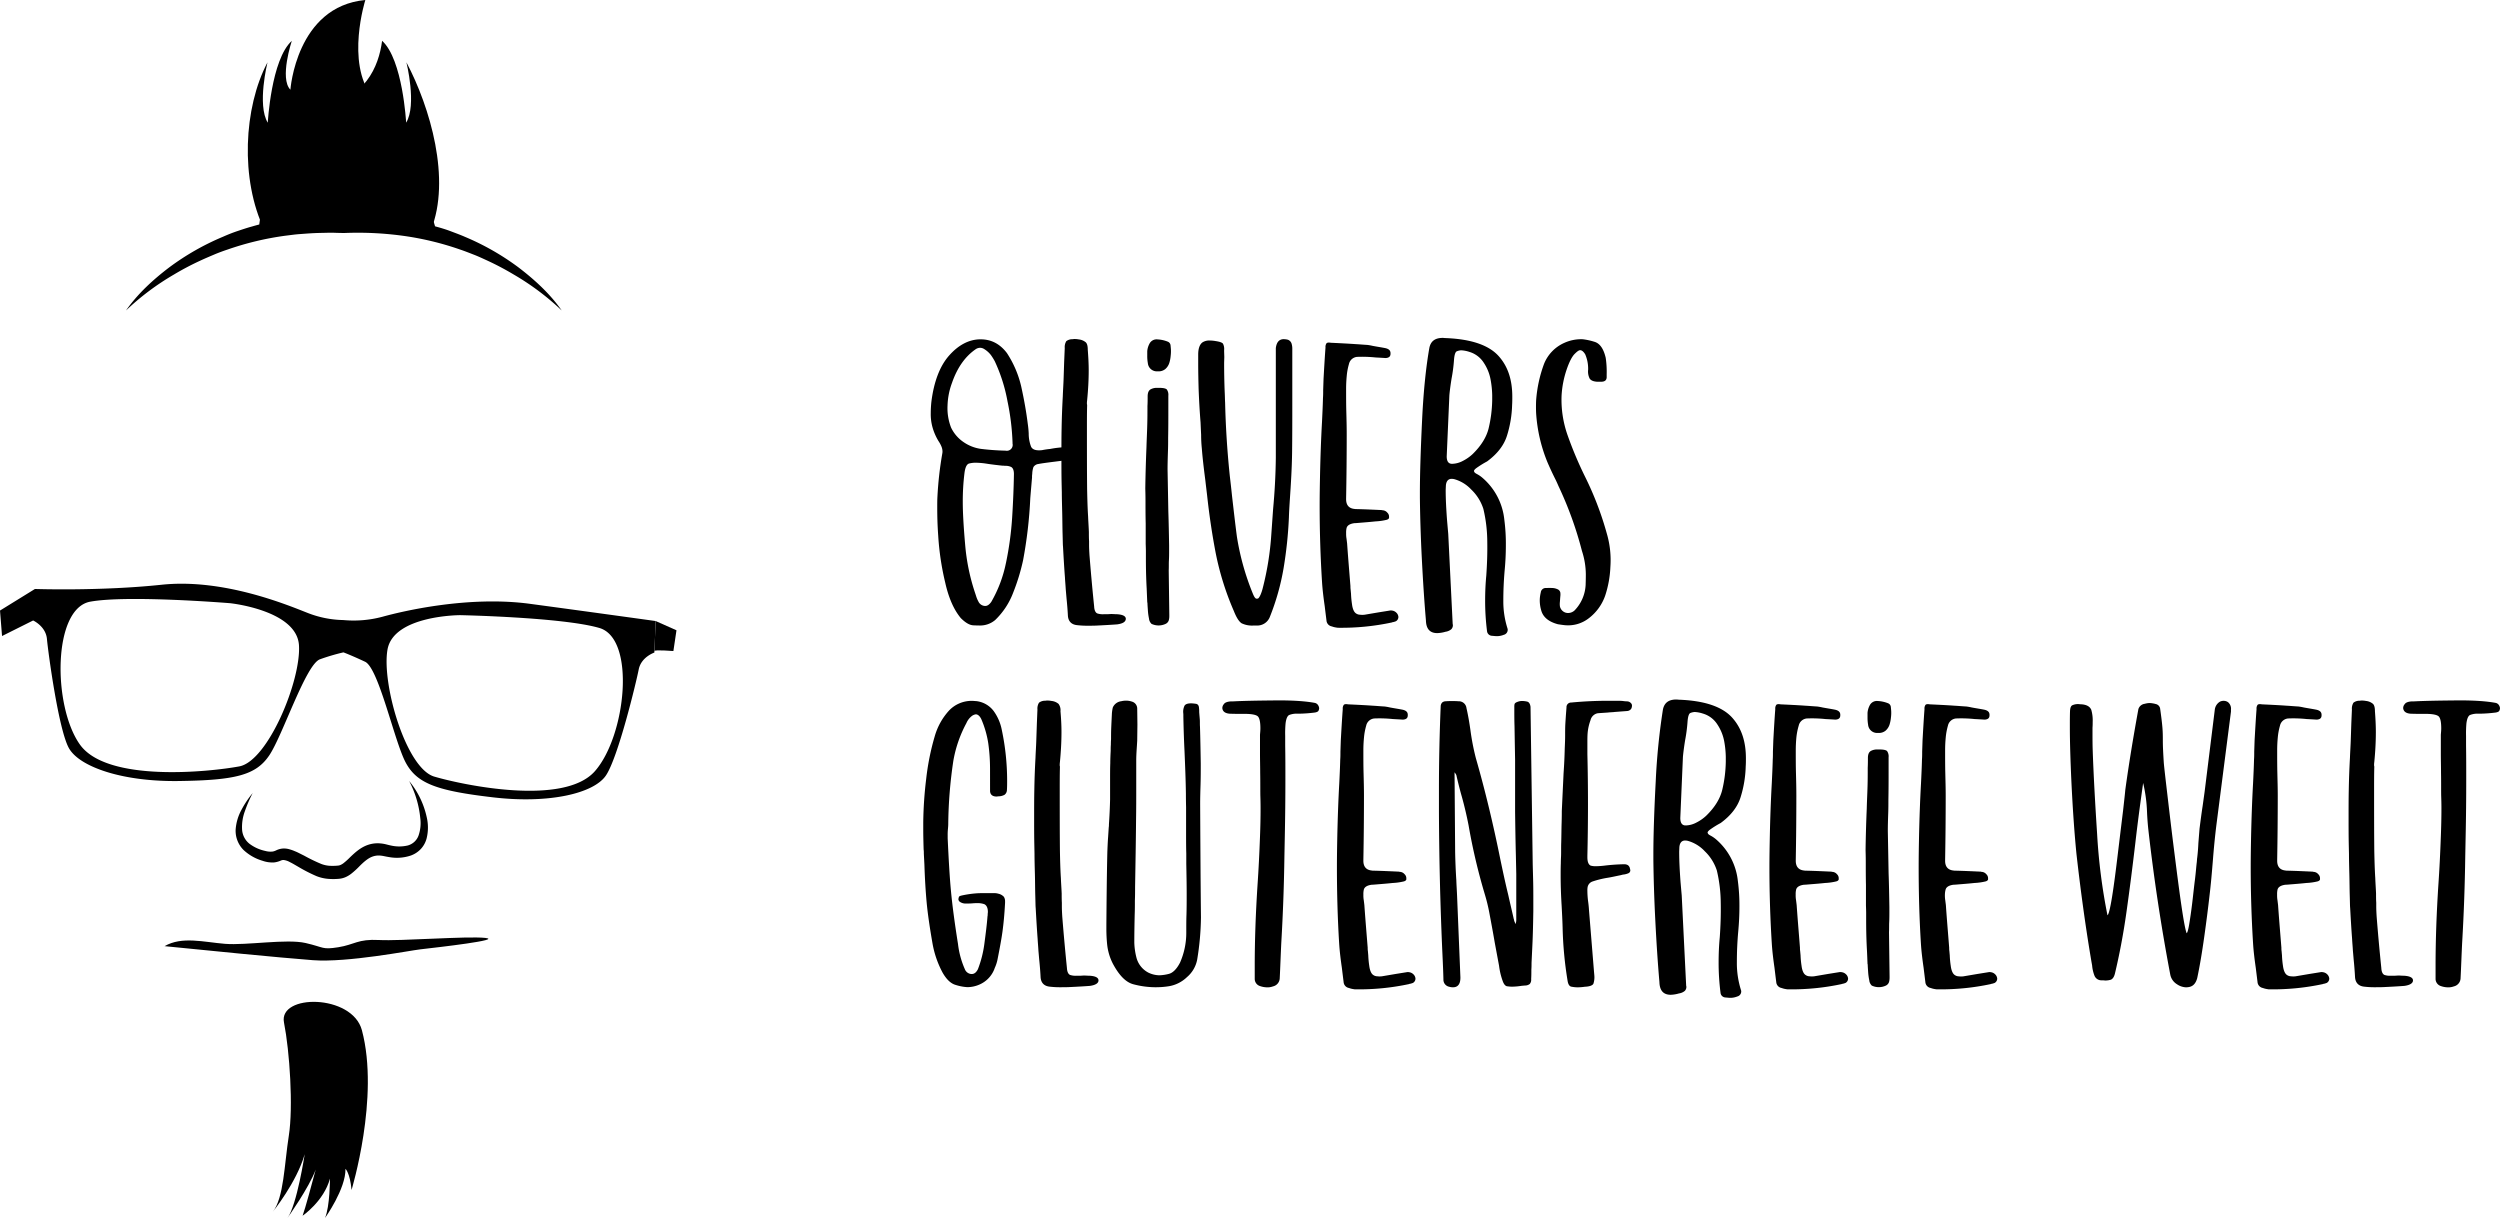
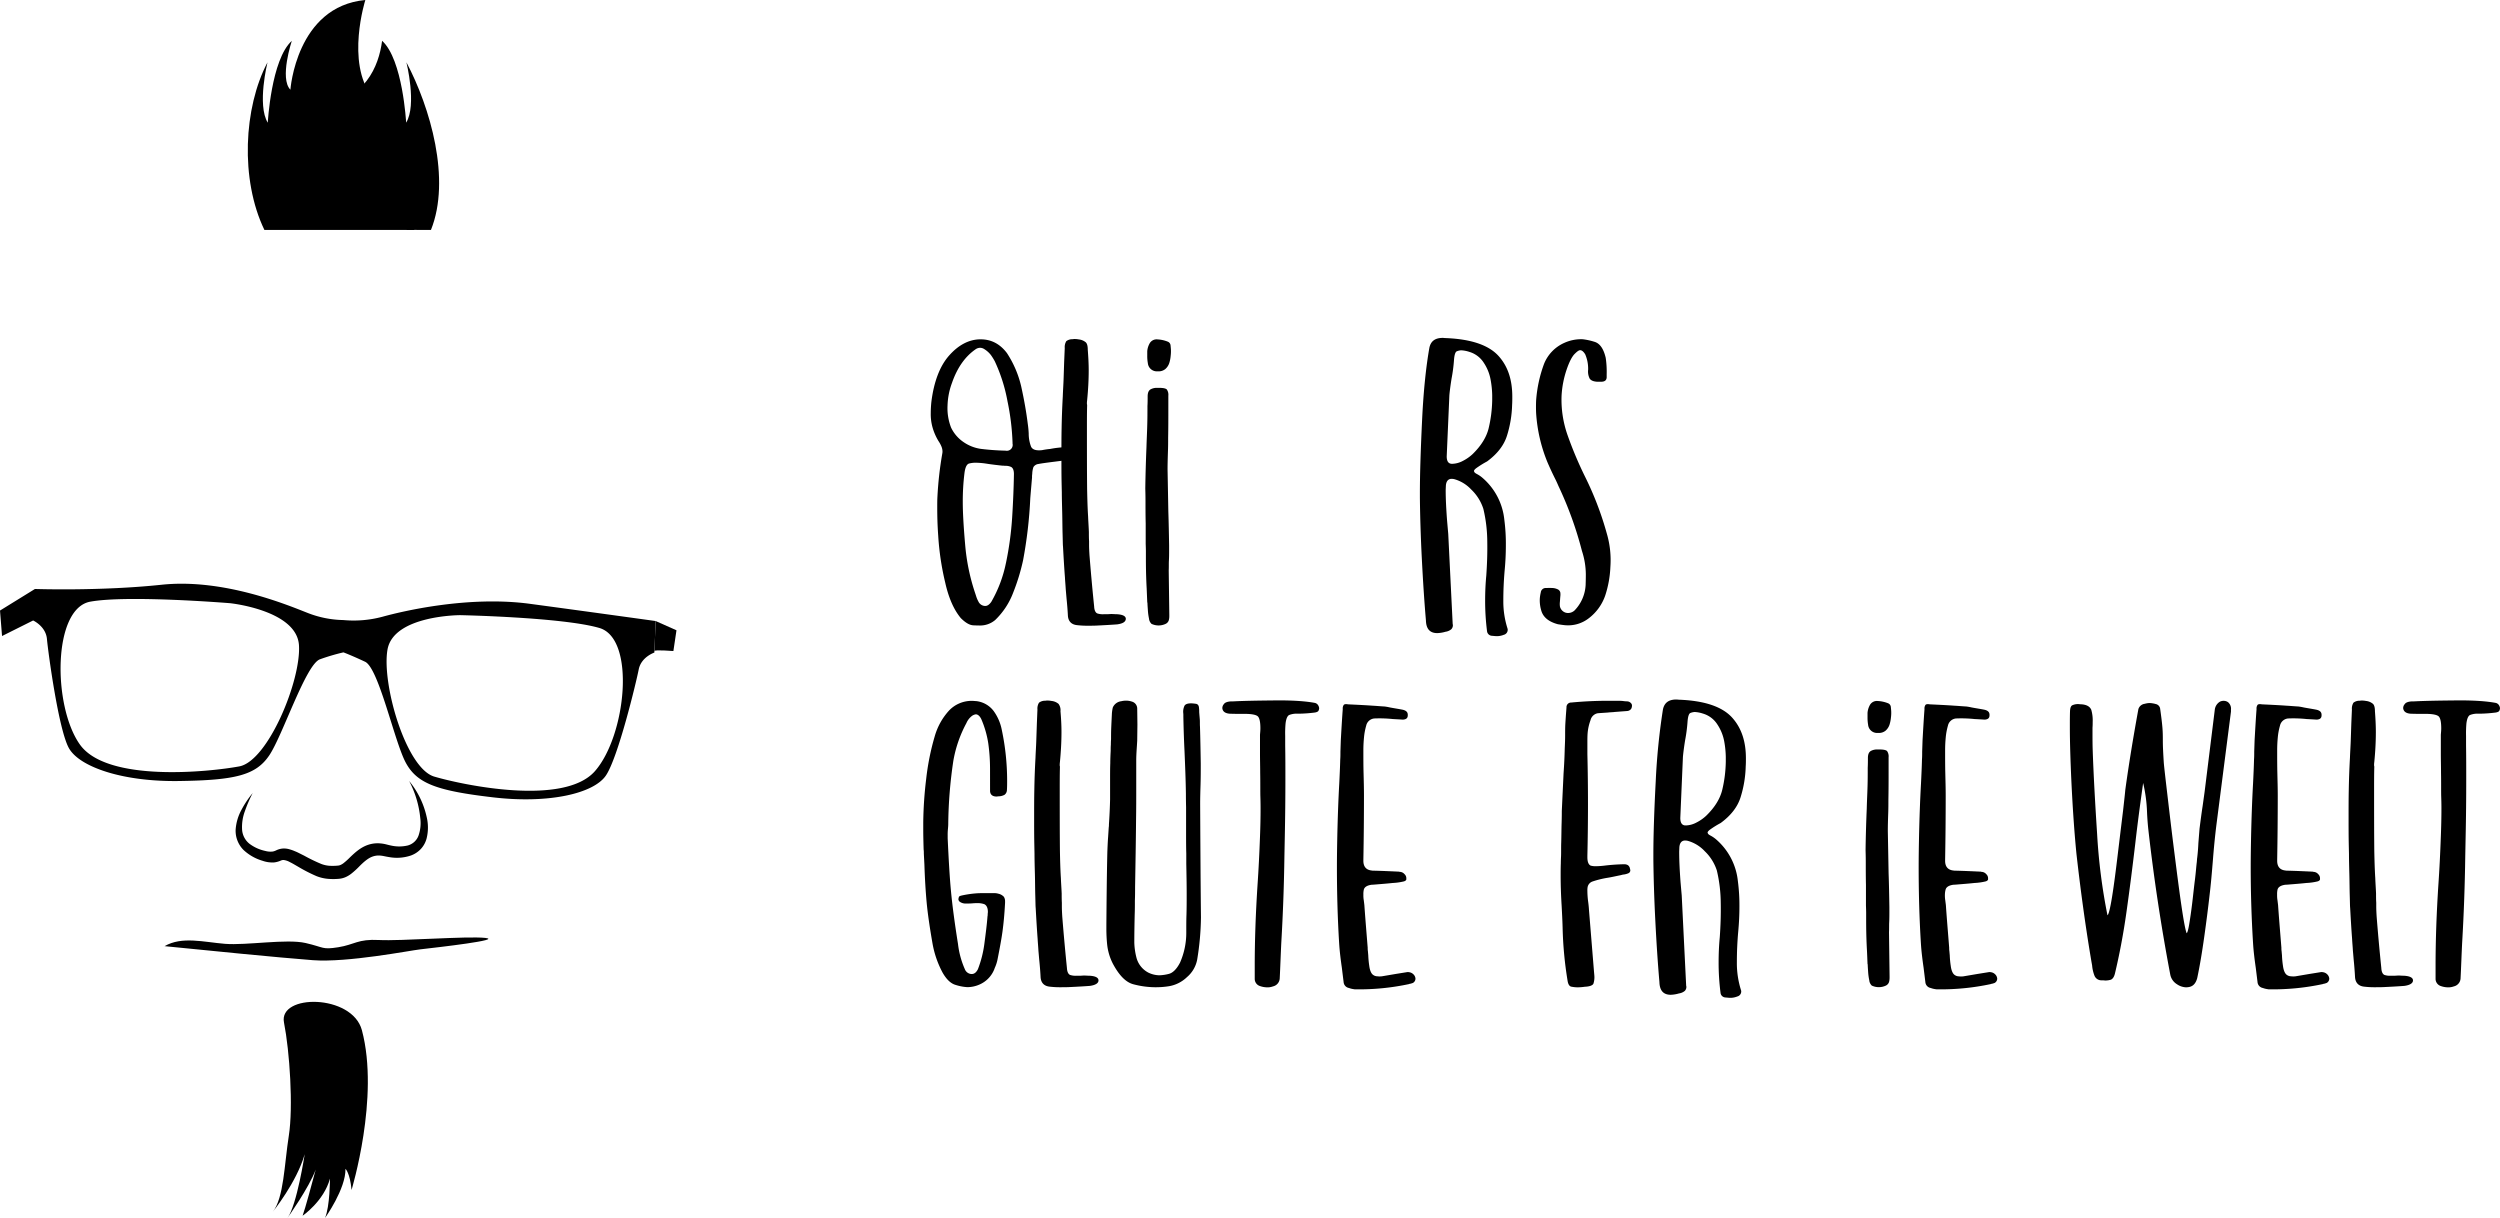
<svg xmlns="http://www.w3.org/2000/svg" id="Layer_1" data-name="Layer 1" viewBox="0 0 1126.02 548.62">
  <path d="M424.5,203.18a6.09,6.09,0,0,0-.44-2,13,13,0,0,0-1.32-2.46,25.16,25.16,0,0,1-2.73-6.25,22.21,22.21,0,0,1-.79-6.41c0-1.59.09-3.17.27-5,1.14-9.23,3.87-16.26,8-20.92s8.7-7.12,13.63-7.3h.61c4.66,0,8.62,2,11.78,6.16A46.47,46.47,0,0,1,460,174.25c1.32,6,2.28,11.52,2.9,16.53a44.72,44.72,0,0,1,.44,4.49,16.62,16.62,0,0,0,1.05,5.89c.53,1.14,1.76,1.67,3.52,1.67a8.91,8.91,0,0,0,1.5-.09,34.15,34.15,0,0,1,3.6-.53,44.29,44.29,0,0,1,6.68-.79h.71a2.18,2.18,0,0,1,1.76,1.5,5.22,5.22,0,0,1,.35,1.58,5.75,5.75,0,0,1-.27,1.49,1.81,1.81,0,0,1-1.49,1.23l-7,.88c-2.72.36-4.74.62-6,.88a3.05,3.05,0,0,0-2.29,1.41,10.51,10.51,0,0,0-.53,3.08,8.3,8.3,0,0,0-.09,1.58c-.26,3-.52,6.07-.79,9.32a201.05,201.05,0,0,1-3.25,28,92.16,92.16,0,0,1-4.4,14.42,33.56,33.56,0,0,1-8.17,12.48,10.5,10.5,0,0,1-7.12,2.46c-.18,0-1.06,0-2.73-.08s-3.52-1.15-5.63-3.26c-3.07-3.69-5.45-9-7-15.91a122.17,122.17,0,0,1-3.17-21.19c-.35-4.84-.44-9.06-.44-12.66,0-1.76,0-3.43.09-4.93a159.73,159.73,0,0,1,2.2-19.51A4.26,4.26,0,0,0,424.5,203.18Zm4.39-31a31.75,31.75,0,0,0-2.11,10.47,24.05,24.05,0,0,0,1.59,9.93,16.42,16.42,0,0,0,5.71,6.6,18.21,18.21,0,0,0,7.74,3c3.6.44,7.12.7,10.73.79h.35a2.64,2.64,0,0,0,3.16-3.17v-.44a108.79,108.79,0,0,0-2.28-18.64,73.56,73.56,0,0,0-5.72-18,25.79,25.79,0,0,0-1.76-2.82,11.27,11.27,0,0,0-3.07-2.72,3.45,3.45,0,0,0-1.76-.53,3.73,3.73,0,0,0-1.85.53C434.79,160.45,431.27,165.46,428.89,172.14Zm24.18,81.51a145.15,145.15,0,0,0,2.82-20.75c.44-7.12.7-13.54.79-19.43,0-1.67-.44-2.73-1.23-3.17a5.68,5.68,0,0,0-2.46-.53h-.44a6,6,0,0,0-1.15-.08c-2.55-.27-4.66-.53-6.42-.79a37,37,0,0,0-5.53-.53,12.11,12.11,0,0,0-2.91.35c-1.05.26-1.75,1.58-2.11,4.13a104.15,104.15,0,0,0-.79,13.28q0,6.85,1.06,19a92.51,92.51,0,0,0,4.66,22.42c.09.26.17.53.26.79a12.7,12.7,0,0,0,1.06,2.55,3.45,3.45,0,0,0,2.9,2h.17c1,0,1.85-.61,2.73-1.84A57.92,57.92,0,0,0,453.07,253.65Z" />
  <path d="M490.36,166.87c0,4.48-.27,9-.71,13.45a9.91,9.91,0,0,0-.09,1.67,1.68,1.68,0,0,1,.09.62c-.09,3.43-.09,6.77-.09,10.11,0,9.23,0,18.55.09,27.78.09,4.05.18,8.09.44,12.13.09,2.38.27,4.66.35,7,0,1.41,0,2.81.09,4.13v1.59c0,1.58.09,3.07.18,4.66q.92,11.6,2.11,23.21c.08,1.67.61,2.72,1.4,3.07a7.94,7.94,0,0,0,2.91.36h1.49c.62,0,1.32-.09,2-.09s1.58.09,2.46.09q4,.25,4,2.11c-.09,1.31-1.32,2.11-3.87,2.46q-3.3.25-9,.53c-1.4.08-2.81.08-4,.08a40,40,0,0,1-5.1-.26c-2.55-.26-4-1.76-4.13-4.4s-.36-5.27-.62-7.82l-.35-4.05c-.09-1.75-.27-3.51-.35-5.18-.36-4.66-.62-9.32-.88-14-.09-.79-.09-2.55-.18-5.45s-.09-6.07-.17-9.59-.18-6.59-.18-9.23l-.09-4c-.09-4.22-.09-8.35-.09-12.57s0-8.35.09-12.57q.13-7.12.53-14.25c.09-2.55.26-5,.35-7.47.09-2.64.18-5.27.26-7.91l.27-6.33a5.08,5.08,0,0,1,.7-3.08,4.37,4.37,0,0,1,2.82-.88,4.88,4.88,0,0,1,1.14-.09,10.53,10.53,0,0,1,1.67.18,5.83,5.83,0,0,1,3.16,1.32c.62.61.88,1.76.88,3.34C490.18,160.63,490.36,163.7,490.36,166.87Z" />
  <path d="M516.47,265c-.26-4.57-.35-9.23-.35-13.8v-2.82c0-.09,0-1.23-.09-3.43v-9.23c-.09-3.6-.09-7-.09-10.11s-.09-5-.09-5.8q.14-9.24.53-18.47c.09-3.25.27-6.59.35-9.93.09-2.81.09-5.63.09-8.53.09-1.49.09-2.9.09-4.31,0-1.67.44-2.72,1.41-3.25a5.92,5.92,0,0,1,3.07-.62h.88c1.67,0,2.82.27,3.26.71a4.16,4.16,0,0,1,.7,2.81v5.45c0,4.57,0,9.15-.09,13.63,0,2,0,4-.09,6.07-.08,2.72-.17,5.36-.17,8.09l.35,19c.17,5,.26,10.11.35,15.21v2.2c0,1.49,0,3.07-.09,4.57s0,3-.09,4.48l.27,20v.7a6.57,6.57,0,0,1-.27,1.85A2.66,2.66,0,0,1,525,281a7.41,7.41,0,0,1-6.33,0,3.73,3.73,0,0,1-1.15-2.37,26.35,26.35,0,0,1-.52-4c-.09-1.32-.18-2.37-.18-3.16a.33.33,0,0,1-.09-.27C516.65,269.21,516.56,267.1,516.47,265Zm10.81-104.72a14.91,14.91,0,0,1-.61,3.17,6.06,6.06,0,0,1-1.85,2.81,4.75,4.75,0,0,1-3.08,1h-.61a4.06,4.06,0,0,1-4.13-3.69,18,18,0,0,1-.27-3.34v-2a8.41,8.41,0,0,1,1-3.42,3.59,3.59,0,0,1,3.6-1.94,14.24,14.24,0,0,1,4.75,1.06,2,2,0,0,1,1.15,1.67c.08.88.17,1.67.17,2.28v.71A17.27,17.27,0,0,1,527.28,160.27Z" />
-   <path d="M541,195.88c-.09-1.84-.18-3.78-.26-5.62-.44-5.54-.71-10.64-.88-15.3-.09-3.52-.18-7.3-.18-11.26v-4c0-2.81.71-4.66,2-5.54a5.64,5.64,0,0,1,3.17-.79,15.62,15.62,0,0,1,2.73.26c1.75.27,2.81.62,3.25,1.15a5.17,5.17,0,0,1,.53,2.9v.61l.08,2.55-.08,2.55c0,4.49.08,8.88.26,13.28.09,1.58.09,3.16.18,4.66q.39,16.49,2.11,33c.35,3,.7,6,1,9,.71,6.15,1.41,12.31,2.2,18.37a114.62,114.62,0,0,0,7.21,25.76c.62,1.5,1.14,2.2,1.67,2.2a2.32,2.32,0,0,0,.62-.09c.26-.08.7-.7,1.14-1.67a20,20,0,0,0,1-3,131.47,131.47,0,0,0,3.86-24.17q.41-5.8.8-11.35c.7-7.47,1.14-15.21,1.23-23.21V156.76c.35-2.64,1.49-4,3.6-4a8,8,0,0,1,1.85.26A2.75,2.75,0,0,1,581.8,155a7.53,7.53,0,0,1,.26,1.93v25.24c0,7.12,0,14.33-.09,21.45s-.52,14.16-1,21.19c-.18,2.81-.36,5.63-.44,8.35a188.61,188.61,0,0,1-2.38,22.69A108,108,0,0,1,572,277.74a6.08,6.08,0,0,1-6.07,4h-1.23a10.87,10.87,0,0,1-5.45-1c-1.23-.79-2.37-2.64-3.52-5.54a127.23,127.23,0,0,1-8.17-26.11c-1.59-8.27-2.9-17-3.87-26-.26-2.2-.53-4.4-.79-6.68l-.27-2.11c-.52-4.13-1-8.18-1.32-12.31Q541,198.92,541,195.88Z" />
-   <path d="M627,275a3.29,3.29,0,0,1,1.85.88,2.94,2.94,0,0,1,1,2,2.21,2.21,0,0,1-1.14,1.94,8.11,8.11,0,0,1-1.49.44.33.33,0,0,0-.27.09A108,108,0,0,1,603,282.75a4.26,4.26,0,0,1-1.06-.09,10.2,10.2,0,0,1-1.58-.35c-.17-.09-.35-.09-.53-.18a2.9,2.9,0,0,1-2.37-2.63c-.26-2.11-.53-4.22-.79-6.42-.53-3.69-1-7.39-1.23-11.17-.71-11.34-1.06-22.77-1.06-34.11,0-4.66.09-9.41.18-14.07.17-7.91.44-15.74.88-23.65.17-3.6.35-7.21.44-10.81.09-1.15.09-2.38.09-3.61l.17-5.1c.27-4.66.53-9.41.88-14.07a2.78,2.78,0,0,1,.44-1.84c.26-.35,1-.44,1.93-.27,3.79.18,7.48.36,11.26.62,1.67.09,3.43.26,5.19.35a23.51,23.51,0,0,1,2.46.44c1.84.35,3.69.62,5.62,1,1.59.35,2.38,1.05,2.38,2.28v.27c0,1.23-.71,1.84-2.2,1.93-1.32-.09-2.81-.17-4.48-.26a58.15,58.15,0,0,0-8.36-.27,4.12,4.12,0,0,0-3.69,3.26,27.78,27.78,0,0,0-1,5.45c-.18,1.93-.27,3.78-.27,5.63,0,3.51,0,6.94.09,10.28s.18,6.77.18,10.11q0,14.51-.27,29v.35c0,2.64,1.23,4.13,3.69,4.4a4.78,4.78,0,0,0,1.06.08c3.78.09,7.56.27,11.34.44l.27.09a2.92,2.92,0,0,1,2.19,1.06,2.45,2.45,0,0,1,.79,1.75v.62c-.08.35-.43.7-1.14.88a26.31,26.31,0,0,1-5,.7c-2.46.27-4.75.44-6.95.62-1.05.09-1.84.17-2.46.17-2.11.27-3.34,1.06-3.6,2.29a8.73,8.73,0,0,0-.18,2.2,12.6,12.6,0,0,0,.18,2.55l.26,2.11c.44,6.42,1,12.83,1.5,19.25a10,10,0,0,0,.08,1.5l.18,1.93a41.12,41.12,0,0,0,.44,4.66c.26,2.11.88,3.52,1.76,4.13a3.25,3.25,0,0,0,1.84.62,8.32,8.32,0,0,0,2.12,0l6.24-1.06,4.92-.79A2.83,2.83,0,0,1,627,275Z" />
  <path d="M649.85,152.19c.36,0,.8.08,1.15.08,11.78.44,20,3.26,24.44,8.62,3.87,4.57,5.71,10.46,5.71,17.76,0,1.23,0,2.46-.08,3.69a50.47,50.47,0,0,1-2.29,13.81c-1.32,4.3-4.31,8.26-9,11.69a43.22,43.22,0,0,0-4.83,3c-.71.53-1.06,1-1.06,1.32a1.49,1.49,0,0,0,.18.44q.12.39,1.32,1a13.64,13.64,0,0,1,2.19,1.5A28.64,28.64,0,0,1,677.55,234a83.62,83.62,0,0,1,.7,11.61c0,3.69-.17,7.38-.53,11.17-.43,4.83-.61,9.4-.61,13.89A40.13,40.13,0,0,0,679,283.1a1.66,1.66,0,0,1,.08.62,2.3,2.3,0,0,1-1.75,2.2,8.43,8.43,0,0,1-3.26.61c-.44,0-1.23-.09-2.28-.18a2.33,2.33,0,0,1-2-1.93,108.91,108.91,0,0,1-.87-14.07c0-3.69.17-7.47.52-11.16.35-5.1.53-10.11.44-15.13a64.89,64.89,0,0,0-1.76-14.85,20.72,20.72,0,0,0-5.45-8.71,16.64,16.64,0,0,0-7.56-4.66,5.78,5.78,0,0,0-1.23-.17c-1.58,0-2.46,1-2.64,3l-.09,1.94c0,4.48.27,9.06.62,13.8.18,2,.35,4.05.53,6l2,40.62.09.44a2.61,2.61,0,0,1-.71,1.94,5.18,5.18,0,0,1-2.63,1.14,14.78,14.78,0,0,1-3.7.61c-3.34,0-5-1.93-5.1-5.71q-1.05-12.14-1.84-27.7c-.53-10.28-.79-19.52-.88-27.6v-2.2c0-8.27.35-19.26,1-32.89s1.85-24.35,3.26-32.35C644.4,153.68,646.34,152.19,649.85,152.19Zm1.76,53.36c0,2.11.71,3.26,2.2,3.35h.44a10.78,10.78,0,0,0,4.66-1.32,18.88,18.88,0,0,0,4.4-3.08c3.86-3.78,6.24-7.65,7.21-11.69a58.52,58.52,0,0,0,1.58-12.58V178a43.16,43.16,0,0,0-.71-6.94,20.17,20.17,0,0,0-3.07-7.65,11.59,11.59,0,0,0-6.51-4.92,14,14,0,0,0-3.69-.71,6.16,6.16,0,0,0-1.94.44c-.7.27-1.14,1.67-1.31,4.22a69.4,69.4,0,0,1-1.06,8c-.44,2.73-.79,5.28-1,7.56Z" />
  <path d="M700.41,215.58c-1.23-2.46-2.37-4.93-3.43-7.39a69.74,69.74,0,0,1-5.1-22.15c-.08-1.85-.08-3.7,0-5.63a59.73,59.73,0,0,1,3.61-16.62,17.43,17.43,0,0,1,9-9.32,18.33,18.33,0,0,1,8.36-1.67,27.91,27.91,0,0,1,5.27,1.14c2.46.71,4.13,3.08,5.1,7.21a41.73,41.73,0,0,1,.44,7.39V170c-.09,1.32-.88,1.94-2.55,1.94h-1.67c-1.67-.09-2.81-.53-3.43-1.41a7.07,7.07,0,0,1-.7-4,16.39,16.39,0,0,0-1.32-6.94c-.7-1.14-1.41-1.76-2.11-1.85s-1.49.53-2.64,1.67-2.37,3.43-3.6,7a44.33,44.33,0,0,0-2.29,11.69,47.92,47.92,0,0,0,2.73,18,170,170,0,0,0,7.73,18.38,144,144,0,0,1,9.94,25.94,42.63,42.63,0,0,1,1.58,14.94A47.38,47.38,0,0,1,723,268.24a21.8,21.8,0,0,1-7.48,10.29,15.13,15.13,0,0,1-10.46,3.08c-1.05-.09-2.2-.27-3.34-.44-4-1.06-6.42-3-7.38-5.72a16,16,0,0,1-.8-5.8,17.35,17.35,0,0,1,.44-2.81,2.22,2.22,0,0,1,2.2-2c1.06,0,1.94-.08,2.73,0a6.06,6.06,0,0,1,2.55.53,2.08,2.08,0,0,1,1.32,1.5,6.4,6.4,0,0,1,0,1.75l-.09,1.06c0,.44-.09.88-.09,1.32a8.28,8.28,0,0,0,0,2.11,3.78,3.78,0,0,0,2.81,2.9l.62.09a4.36,4.36,0,0,0,3.16-1.15,17.78,17.78,0,0,0,5-11.69c0-.44.08-1.93.08-4.66a34.82,34.82,0,0,0-1.75-10.46,163.58,163.58,0,0,0-10.47-29C701.55,218,701,216.72,700.41,215.58Z" />
  <path d="M445.92,346.37a82.81,82.81,0,0,0-.79-11.52,44.36,44.36,0,0,0-3.17-11c-.7-1.41-1.58-2.11-2.46-2.11a4,4,0,0,0-1.58.61,8,8,0,0,0-2.64,3.34,55.59,55.59,0,0,0-5.89,17,204.91,204.91,0,0,0-2.29,28.4c0,.88-.09,1.76-.17,2.64a25,25,0,0,0-.09,2.55v1.32c.44,9.41.88,17.41,1.49,23.82s1.67,14.42,3.17,23.83a39.08,39.08,0,0,0,3.07,11.26,3.4,3.4,0,0,0,2.82,2.19h.35c1.05,0,2-.7,2.73-2.19a49.29,49.29,0,0,0,2.9-11.43c.61-4.66,1.14-8.71,1.4-12.31a3,3,0,0,0,.09-.88c0-.44.09-.79.09-1.15,0-1.84-.62-3.07-1.67-3.51a8.87,8.87,0,0,0-3.25-.44,17.93,17.93,0,0,0-2.11.09c-1,.08-1.94.08-2.91.08a4.45,4.45,0,0,1-2.81-.87,1.58,1.58,0,0,1-.53-1.15c0-.09.09-.35.18-.79s.53-.62,1.23-.79a47.84,47.84,0,0,1,6.77-1c1.32-.09,2.73-.09,4.22-.09h3.78a6.57,6.57,0,0,1,1.85.27,4.7,4.7,0,0,1,2.46,1.4,3.69,3.69,0,0,1,.53,2v.7c-.27,5.28-.71,9.58-1.15,12.84s-1.23,7.56-2.28,12.83a17.47,17.47,0,0,1-1.23,3.7l-.18.52a12.5,12.5,0,0,1-6.77,6.95,13.5,13.5,0,0,1-5.45,1.14,21.51,21.51,0,0,1-5.19-1c-2.2-.62-4.13-2.47-5.89-5.54A44,44,0,0,1,420,424.88c-1.32-7.56-2.2-13.72-2.64-18.55s-.79-10.38-1-16.88c-.08-1.58-.17-3.26-.26-5.1a11.47,11.47,0,0,0-.09-1.76c-.09-3.08-.17-6.07-.17-9.14v-3a177.88,177.88,0,0,1,1.32-19.61A111.29,111.29,0,0,1,421,331.68a28.87,28.87,0,0,1,6.42-11.6,14,14,0,0,1,10.63-4.4c.53,0,1,.09,1.5.09a11.39,11.39,0,0,1,8,4.48,21.44,21.44,0,0,1,3.69,8.62,110.61,110.61,0,0,1,2.38,22.68c0,1.41,0,2.82-.09,4.22a2.78,2.78,0,0,1-1.06,2.2,5.7,5.7,0,0,1-2.64.7c-.35,0-.61.09-1,.09-1.85,0-2.82-.88-2.9-2.46Z" />
  <path d="M478.1,329.75c0,4.48-.27,9-.7,13.45a9.91,9.91,0,0,0-.09,1.67,1.68,1.68,0,0,1,.09.62c-.09,3.43-.09,6.77-.09,10.11,0,9.23,0,18.55.09,27.78.08,4.05.17,8.09.43,12.13.09,2.38.27,4.66.36,6.95,0,1.41,0,2.81.08,4.13v1.59c0,1.58.09,3.07.18,4.65q.93,11.61,2.11,23.22c.09,1.67.62,2.72,1.41,3.07a7.84,7.84,0,0,0,2.9.36h1.49c.62,0,1.32-.09,2-.09s1.58.09,2.46.09c2.64.17,3.95.88,3.95,2.11s-1.31,2.11-3.86,2.46q-3.3.26-9,.53c-1.41.08-2.82.08-4,.08a40,40,0,0,1-5.1-.26c-2.55-.26-4-1.76-4.13-4.4s-.35-5.27-.62-7.82l-.35-4.05c-.09-1.75-.26-3.51-.35-5.18-.35-4.66-.62-9.32-.88-14-.09-.79-.09-2.55-.18-5.46s-.08-6.06-.17-9.58-.18-6.59-.18-9.23l-.08-4c-.09-4.22-.09-8.35-.09-12.57s0-8.35.09-12.57q.12-7.12.52-14.25c.09-2.55.27-5,.35-7.47l.27-7.91c.09-2.11.17-4.22.26-6.33a5.07,5.07,0,0,1,.71-3.08,4.32,4.32,0,0,1,2.81-.88,4.88,4.88,0,0,1,1.14-.09,10.4,10.4,0,0,1,1.67.18,5.87,5.87,0,0,1,3.17,1.32,4.78,4.78,0,0,1,.88,3.34C477.92,323.51,478.1,326.58,478.1,329.75Z" />
  <path d="M539.21,432.27a13.71,13.71,0,0,1-4.58,7.82,15.35,15.35,0,0,1-8.26,4.13,37.69,37.69,0,0,1-6.24.44,39.12,39.12,0,0,1-9.59-1.32c-3.43-.87-6.5-4-9.4-9.49a24.62,24.62,0,0,1-2.47-8.44,69.75,69.75,0,0,1-.35-7.3v-1.49c.09-11,.18-22,.44-33,.09-2.19.18-4.48.35-6.68l.27-4.22a7.32,7.32,0,0,0,.09-1.4c.26-3.79.43-7.48.52-11.26v-9.23c0-2.37,0-4.75.09-7.12,0-1.85.09-3.69.18-5.54,0-1,0-1.85.08-2.73,0-.61,0-1.4.09-2.46,0-1.58,0-3.43.09-5.45s.18-3.87.26-5.54a16.6,16.6,0,0,1,.44-3.34,4.78,4.78,0,0,1,3.78-2.81,9.85,9.85,0,0,1,2.2-.27,8.39,8.39,0,0,1,2.64.44,3.27,3.27,0,0,1,2.37,3.08l.09,7.3-.09,7.21c-.08,1.4-.17,2.81-.26,4.13-.09,1.58-.18,3.16-.18,4.75v12.13c0,4.84,0,9.76-.08,14.59-.09,10.12-.27,20.23-.44,30.34,0,2,0,4-.09,6.07,0,2.19,0,4.3-.09,6.41-.09,4.14-.17,8.36-.17,12.49a30.55,30.55,0,0,0,1,6.94,10.63,10.63,0,0,0,5.28,6.6,11.7,11.7,0,0,0,5,1.23,19.25,19.25,0,0,0,4.22-.62c1.85-.44,3.6-2.19,5.1-5.1a33.22,33.22,0,0,0,2.81-13.27v-1.15c0-2.37,0-4.83.09-7.2.09-3.08.09-6.16.09-9.24,0-4.57-.09-9.14-.18-13.71v-4.57c-.09-2.91-.09-6.33-.09-10.29V363.51c-.08-3.16-.08-5.19-.08-6-.09-6.33-.35-12.66-.62-19q-.39-7.92-.53-15.83v-.79c0-.44-.08-.88-.08-1.23a6.36,6.36,0,0,1,.61-2.81c.44-.71,1.41-1.06,3-1.06a16.9,16.9,0,0,1,1.93.18c1,.09,1.5.7,1.59,1.85a13.86,13.86,0,0,1,.09,1.93c.08,1.06.17,2.11.26,3.17s0,2.19.09,3.34c.17,5.54.26,11.16.35,16.7,0,3.08,0,6.16-.09,9.23s-.18,6-.18,9c.09,17.06.18,34.12.36,51.17A124.88,124.88,0,0,1,539.21,432.27Z" />
  <path d="M550.81,319.9a2.39,2.39,0,0,1-.26-1,2.69,2.69,0,0,1,.7-1.76c.44-.71,1.59-1.15,3.26-1.23h.88c5-.27,11.34-.36,19.08-.44s13.71.35,17.84,1.14a2.35,2.35,0,0,1,1.5,1.23,2.94,2.94,0,0,1,.35,1.14,3.15,3.15,0,0,1-.26,1.06c-.18.44-.71.7-1.59.88a64.84,64.84,0,0,1-7.12.53h-.7a9.11,9.11,0,0,0-3.87.61c-.79.44-1.32,1.67-1.58,3.69a49.52,49.52,0,0,0-.18,5.72v4.22c.09,5.1.09,10.2.09,15.3,0,8.53-.09,17-.26,25.5l-.18,9.23c-.18,12.57-.62,25.58-1.41,38.95-.26,5.45-.44,10.81-.7,16a3.9,3.9,0,0,1-3,3.6,7.24,7.24,0,0,1-2.73.44,10.35,10.35,0,0,1-3.25-.61,3.38,3.38,0,0,1-2.28-3.17v-5.8c0-11.69.44-23.65,1.23-36.05.52-7.65.88-15,1.14-22.16.18-4.65.26-8.88.26-12.57,0-1,0-2.72-.08-5.27s0-6.25-.09-10.91c0-2.72-.09-5.8-.09-9.14v-8.09c.09-1.05.18-2,.18-2.9,0-2.73-.36-4.48-1.06-5.28s-2.81-1.23-6-1.23h-1.85c-1.4,0-3.07,0-5-.08C552.22,321.31,551.25,320.78,550.81,319.9Z" />
  <path d="M634.69,437.89a3.29,3.29,0,0,1,1.85.88,3,3,0,0,1,1,2,2.21,2.21,0,0,1-1.14,1.94,8,8,0,0,1-1.5.44.3.3,0,0,0-.26.09,108.17,108.17,0,0,1-23.92,2.37,4.15,4.15,0,0,1-1.05-.09,10.07,10.07,0,0,1-1.59-.35c-.17-.09-.35-.09-.52-.18a2.91,2.91,0,0,1-2.38-2.63c-.26-2.11-.53-4.22-.79-6.42-.53-3.69-1-7.39-1.23-11.17-.7-11.34-1-22.77-1-34.11,0-4.66.08-9.41.17-14.07.18-7.91.44-15.74.88-23.65.18-3.61.35-7.21.44-10.81.09-1.15.09-2.38.09-3.61l.17-5.1c.27-4.66.53-9.41.88-14.07a2.78,2.78,0,0,1,.44-1.84c.27-.36,1-.44,1.94-.27,3.78.18,7.47.35,11.25.62,1.67.09,3.43.26,5.19.35a23.51,23.51,0,0,1,2.46.44c1.85.35,3.69.62,5.63,1,1.58.35,2.37,1.05,2.37,2.28v.27c0,1.23-.7,1.84-2.2,1.93-1.32-.09-2.81-.17-4.48-.26a58,58,0,0,0-8.35-.27,4.12,4.12,0,0,0-3.7,3.26,28.53,28.53,0,0,0-1,5.45c-.18,1.93-.27,3.78-.27,5.63,0,3.51,0,6.94.09,10.28s.18,6.77.18,10.11q0,14.51-.27,29v.35c0,2.64,1.24,4.13,3.7,4.4a4.65,4.65,0,0,0,1.05.08c3.78.09,7.56.27,11.34.44l.27.09a2.93,2.93,0,0,1,2.2,1.06,2.49,2.49,0,0,1,.79,1.75v.62c-.09.35-.44.7-1.15.88a26.18,26.18,0,0,1-5,.7c-2.46.27-4.74.44-6.94.62-1.06.09-1.85.17-2.46.17-2.11.27-3.35,1.06-3.61,2.29a8.73,8.73,0,0,0-.18,2.2,12.6,12.6,0,0,0,.18,2.55c.09.7.18,1.4.26,2.11.44,6.42,1,12.83,1.5,19.25a8.91,8.91,0,0,0,.09,1.5l.17,1.93a41.12,41.12,0,0,0,.44,4.66c.27,2.11.88,3.52,1.76,4.13a3.26,3.26,0,0,0,1.85.62,8.24,8.24,0,0,0,2.11,0l6.24-1.06,4.92-.79A2.83,2.83,0,0,1,634.69,437.89Z" />
-   <path d="M690.35,389.36l.18,6.86c.09,3.16.09,6.33.09,9.49v4.75c-.09,5.19-.18,10.46-.44,15.65l-.36,7.56c0,1,0,2-.08,3,0,1.5,0,2.9-.09,4.31a3,3,0,0,1-.62,2.2,3.42,3.42,0,0,1-2.2.7c-.61.09-1.23.09-1.75.18a29.36,29.36,0,0,1-4.22.35,18.7,18.7,0,0,1-2-.18c-.79-.08-1.49-.88-2-2.28a31.09,31.09,0,0,1-1.67-6.95l-1.93-10.37c-.79-4.66-1.67-9.32-2.55-14a79.21,79.21,0,0,0-1.94-7.83,267.89,267.89,0,0,1-7.29-30.95c-.88-4.57-1.94-9-3.08-13.1-.79-2.72-1.5-5.62-2.2-8.53-.09-.44-.18-.79-.26-1.14a7,7,0,0,0-.8-1.23l.27,36c.09,4.22.26,8.44.53,12.57.08,2.38.26,4.84.35,7.3l1.49,36.49v.18c0,2.81-1.14,4.3-3.34,4.3a6.41,6.41,0,0,1-1.76-.26,3.22,3.22,0,0,1-2.55-3.25c-.09-3.79-.26-7.57-.44-11.35q-1.44-31.65-1.58-64.09V355.6q0-18.74.79-37.46a2.69,2.69,0,0,1,.62-1.67,2.44,2.44,0,0,1,1.67-.61c1-.09,1.84-.09,2.81-.09s1.94,0,2.9.09a3.45,3.45,0,0,1,3.61,3.07c.79,3.43,1.32,6.69,1.76,9.76a106.58,106.58,0,0,0,2.46,12.75c4.31,15,7.91,30.16,11,45.46,1.14,5.45,2.28,10.81,3.6,16.18.79,3.6,1.67,7.21,2.47,10.81,0,.09,0,.09.08.09a3.14,3.14,0,0,0,.18.88,8.83,8.83,0,0,0,.61,1.32,1.12,1.12,0,0,0,.09-.53,4.39,4.39,0,0,0,.18-1.14V393.67l-.18-8.44c-.17-6.51-.26-13-.35-19.52V342.23c-.09-5-.18-10.11-.26-15.21-.09-2.55-.09-5-.09-7.56v-1a6.13,6.13,0,0,1,.09-1.24c.08-.43.52-.79,1.23-1.05a5.84,5.84,0,0,1,2.46-.44,11.18,11.18,0,0,1,1.93.26c.88.18,1.41,1,1.59,2.38Z" />
  <path d="M716.38,324.39a22,22,0,0,0-1.32,6.06c-.09,1.41-.09,2.73-.09,3.69v5.54c.18,7.39.27,14.95.27,22.51s-.09,15.39-.27,23.21v.71c0,2.11.53,3.34,1.5,3.78a8.19,8.19,0,0,0,2.37.26,35.37,35.37,0,0,0,3.78-.26c2.2-.27,5-.53,8.53-.62h.44a2.94,2.94,0,0,1,1.67.44,2.32,2.32,0,0,1,.88,1.5,3.65,3.65,0,0,1,.17.88,1.43,1.43,0,0,1-.87,1.23,7.92,7.92,0,0,1-2.47.61l-1.05.27c-2.2.44-4,.87-5.72,1.14a42,42,0,0,0-6.85,1.67,3.33,3.33,0,0,0-2.29,2.64,9.33,9.33,0,0,0-.09,1.67,40.54,40.54,0,0,0,.27,4.22c.17,1.23.35,2.64.44,4.22l2.28,28c.09,1,.18,1.76.18,2.46a9.57,9.57,0,0,1-.44,2.81c-.35.79-1.67,1.32-3.87,1.41a23.43,23.43,0,0,1-3.34.26,14.37,14.37,0,0,1-2.55-.26c-1-.09-1.58-1-1.85-2.46a170.71,170.71,0,0,1-2.28-24.27c-.09-3.25-.27-6.59-.44-9.85-.27-4.39-.44-8.88-.44-13.27,0-1.94,0-3.78.08-5.72,0-.26,0-1.23.09-3s0-3.87.09-6.42c.09-3.07.09-6.06.18-8.88s.08-4.48.08-5.27c.27-5.72.53-11.34.8-17.06.26-3.69.44-7.38.52-11,.09-2,.18-4,.18-6,0-1.67,0-3.43.09-5.18.08-1.32.17-2.64.26-4,.09-1.14.18-2.29.26-3.43a2.06,2.06,0,0,1,2.12-2.2c5.53-.53,11.07-.79,16.44-.79h4c1,0,1.85,0,2.82.09a13.84,13.84,0,0,0,1.93.17,2.47,2.47,0,0,1,2,1.15,1.54,1.54,0,0,1,.18.88,3,3,0,0,1-.35,1.32,2.39,2.39,0,0,1-1.85,1l-13.19,1A4.11,4.11,0,0,0,716.38,324.39Z" />
  <path d="M755.07,315.06c.35,0,.79.09,1.14.09,11.78.44,20,3.26,24.44,8.62,3.87,4.57,5.72,10.46,5.72,17.76,0,1.23,0,2.46-.09,3.69A50.47,50.47,0,0,1,784,359c-1.32,4.3-4.3,8.26-9,11.69a43.22,43.22,0,0,0-4.83,3c-.7.53-1.06,1-1.06,1.32a1.49,1.49,0,0,0,.18.44q.13.39,1.32,1a13.69,13.69,0,0,1,2.2,1.5,28.65,28.65,0,0,1,9.93,18.81,83.61,83.61,0,0,1,.71,11.61c0,3.69-.18,7.38-.53,11.16-.44,4.84-.62,9.41-.62,13.9A40.43,40.43,0,0,0,784.17,446a1.49,1.49,0,0,1,.09.62,2.31,2.31,0,0,1-1.76,2.2,8.42,8.42,0,0,1-3.25.61c-.44,0-1.24-.09-2.29-.18a2.31,2.31,0,0,1-2-1.93,107.17,107.17,0,0,1-.88-14.07c0-3.69.17-7.47.52-11.16.36-5.1.53-10.11.44-15.13a65.44,65.44,0,0,0-1.75-14.85,20.92,20.92,0,0,0-5.45-8.71,16.61,16.61,0,0,0-7.57-4.66,5.78,5.78,0,0,0-1.23-.17c-1.58,0-2.46,1-2.64,3l-.08,1.94c0,4.48.26,9.06.61,13.8.18,2,.35,4.05.53,6l2,40.62.09.44a2.6,2.6,0,0,1-.7,1.94,5.36,5.36,0,0,1-2.64,1.14,14.78,14.78,0,0,1-3.69.61c-3.34,0-5-1.93-5.1-5.71q-1.06-12.14-1.85-27.7c-.53-10.28-.79-19.52-.88-27.6v-2.2c0-8.27.35-19.26,1.06-32.89A294.31,294.31,0,0,1,749,319.55C749.62,316.56,751.55,315.06,755.07,315.06Zm1.75,53.37c0,2.11.71,3.26,2.2,3.35h.44a10.78,10.78,0,0,0,4.66-1.32,18.67,18.67,0,0,0,4.4-3.08c3.87-3.78,6.24-7.65,7.21-11.69a58.52,58.52,0,0,0,1.58-12.58v-2.2a43,43,0,0,0-.7-6.94,20.36,20.36,0,0,0-3.08-7.65A11.52,11.52,0,0,0,767,321.4a14,14,0,0,0-3.69-.71,6.05,6.05,0,0,0-1.93.44c-.71.27-1.15,1.67-1.32,4.22a69.4,69.4,0,0,1-1.06,8c-.44,2.73-.79,5.28-1,7.56Z" />
-   <path d="M829.54,437.89a3.32,3.32,0,0,1,1.85.88,2.94,2.94,0,0,1,1,2,2.21,2.21,0,0,1-1.14,1.94,8,8,0,0,1-1.5.44.32.32,0,0,0-.26.09,108.08,108.08,0,0,1-23.91,2.37,4.22,4.22,0,0,1-1.06-.09,10,10,0,0,1-1.58-.35c-.18-.09-.35-.09-.53-.18a2.89,2.89,0,0,1-2.37-2.63c-.27-2.11-.53-4.22-.79-6.42-.53-3.69-1-7.39-1.23-11.17-.71-11.34-1.06-22.77-1.06-34.11,0-4.66.09-9.41.18-14.07.17-7.91.44-15.74.88-23.65.17-3.61.35-7.21.44-10.81.08-1.15.08-2.38.08-3.61l.18-5.1c.26-4.66.53-9.41.88-14.07a2.73,2.73,0,0,1,.44-1.84c.26-.36,1-.44,1.93-.27,3.78.18,7.48.35,11.26.62,1.67.09,3.43.26,5.18.35a24.17,24.17,0,0,1,2.47.44c1.84.35,3.69.62,5.62,1,1.58.35,2.38,1.05,2.38,2.28v.27c0,1.23-.71,1.84-2.2,1.93-1.32-.09-2.82-.17-4.49-.26a58,58,0,0,0-8.35-.27,4.12,4.12,0,0,0-3.69,3.26,28.55,28.55,0,0,0-1.06,5.45c-.17,1.93-.26,3.78-.26,5.63,0,3.51,0,6.94.09,10.28s.17,6.77.17,10.11q0,14.51-.26,29v.35c0,2.64,1.23,4.13,3.69,4.4a4.74,4.74,0,0,0,1.06.08c3.78.09,7.56.27,11.34.44l.26.09a2.93,2.93,0,0,1,2.2,1.06,2.45,2.45,0,0,1,.79,1.75v.62c-.09.35-.44.7-1.14.88a26.31,26.31,0,0,1-5,.7c-2.46.27-4.75.44-7,.62-1,.09-1.84.17-2.46.17-2.11.27-3.34,1.06-3.6,2.29a8.73,8.73,0,0,0-.18,2.2,12.6,12.6,0,0,0,.18,2.55l.26,2.11c.44,6.42,1,12.83,1.49,19.25a8.91,8.91,0,0,0,.09,1.5l.18,1.93a39,39,0,0,0,.44,4.66c.26,2.11.88,3.52,1.76,4.13a3.23,3.23,0,0,0,1.84.62,8.25,8.25,0,0,0,2.11,0l6.24-1.06,4.93-.79A2.83,2.83,0,0,1,829.54,437.89Z" />
  <path d="M840.88,427.87c-.26-4.57-.35-9.23-.35-13.8v-2.82c0-.09,0-1.23-.09-3.43v-9.23c-.08-3.6-.08-7-.08-10.11s-.09-5-.09-5.8q.13-9.24.53-18.47c.08-3.25.26-6.59.35-9.93.09-2.82.09-5.63.09-8.53.08-1.49.08-2.9.08-4.31,0-1.67.44-2.72,1.41-3.25a6,6,0,0,1,3.08-.62h.88c1.67,0,2.81.27,3.25.71a4.16,4.16,0,0,1,.7,2.81v5.45c0,4.57,0,9.15-.09,13.63,0,2,0,4-.08,6.07-.09,2.72-.18,5.36-.18,8.09l.35,19c.18,5,.27,10.11.35,15.21v2.19c0,1.5,0,3.08-.08,4.58s0,3-.09,4.48l.26,20v.7a6.94,6.94,0,0,1-.26,1.85,2.71,2.71,0,0,1-1.41,1.58,7.41,7.41,0,0,1-6.33,0,3.68,3.68,0,0,1-1.14-2.37,26.32,26.32,0,0,1-.53-4c-.09-1.32-.17-2.37-.17-3.16a.33.33,0,0,1-.09-.27C841.06,432.09,841,430,840.88,427.87ZM851.7,323.15a15.63,15.63,0,0,1-.62,3.17,6.12,6.12,0,0,1-1.84,2.81,4.77,4.77,0,0,1-3.08,1h-.62a4.06,4.06,0,0,1-4.13-3.69,19,19,0,0,1-.26-3.34v-2a8.62,8.62,0,0,1,1-3.43,3.6,3.6,0,0,1,3.61-1.93,14.35,14.35,0,0,1,4.75,1.06,2,2,0,0,1,1.14,1.67c.09.88.18,1.67.18,2.28v.71A17.27,17.27,0,0,1,851.7,323.15Z" />
  <path d="M896.72,437.89a3.29,3.29,0,0,1,1.84.88,3,3,0,0,1,1,2,2.21,2.21,0,0,1-1.14,1.94,8,8,0,0,1-1.5.44.31.31,0,0,0-.26.09,108.17,108.17,0,0,1-23.92,2.37,4.15,4.15,0,0,1-1.05-.09,10.07,10.07,0,0,1-1.59-.35c-.17-.09-.35-.09-.52-.18a2.91,2.91,0,0,1-2.38-2.63l-.79-6.42c-.53-3.69-1-7.39-1.23-11.17-.7-11.34-1-22.77-1-34.11,0-4.66.08-9.41.17-14.07.18-7.91.44-15.74.88-23.65.18-3.61.35-7.21.44-10.81.09-1.15.09-2.38.09-3.61l.17-5.1c.27-4.66.53-9.41.88-14.07a2.78,2.78,0,0,1,.44-1.84c.27-.36,1-.44,1.94-.27,3.78.18,7.47.35,11.25.62,1.67.09,3.43.26,5.19.35a23.51,23.51,0,0,1,2.46.44c1.85.35,3.69.62,5.63,1,1.58.35,2.37,1.05,2.37,2.28v.27c0,1.23-.7,1.84-2.2,1.93-1.31-.09-2.81-.17-4.48-.26a58,58,0,0,0-8.35-.27,4.12,4.12,0,0,0-3.7,3.26,29.33,29.33,0,0,0-1,5.45c-.18,1.93-.26,3.78-.26,5.63,0,3.51,0,6.94.08,10.28s.18,6.77.18,10.11q0,14.51-.26,29v.35c0,2.64,1.23,4.13,3.69,4.4a4.65,4.65,0,0,0,1.05.08c3.78.09,7.57.27,11.35.44l.26.09a2.93,2.93,0,0,1,2.2,1.06,2.49,2.49,0,0,1,.79,1.75v.62c-.09.35-.44.7-1.14.88a26.32,26.32,0,0,1-5,.7c-2.46.27-4.74.44-6.94.62-1.06.09-1.85.17-2.46.17-2.11.27-3.34,1.06-3.61,2.29A9.23,9.23,0,0,0,876,403a13.32,13.32,0,0,0,.17,2.55l.27,2.11c.43,6.42,1,12.83,1.49,19.25a8.91,8.91,0,0,0,.09,1.5l.17,1.93a41.12,41.12,0,0,0,.44,4.66c.27,2.11.88,3.52,1.76,4.13a3.26,3.26,0,0,0,1.85.62,8.24,8.24,0,0,0,2.11,0l6.24-1.06,4.92-.79A2.87,2.87,0,0,1,896.72,437.89Z" />
  <path d="M998.27,371.69q-.93,7.51-1.59,16.09c-.44,5.36-.88,10.55-1.49,15.56-.62,5.54-1.41,11.69-2.37,18.55s-2,13.1-3.17,18.64c-.62,2.29-1.76,3.61-3.52,4a8.3,8.3,0,0,1-1.49.17,7.76,7.76,0,0,1-4.13-1.4,6.56,6.56,0,0,1-3-4.31q-6.21-32.71-9.94-65.86c-.26-2.63-.44-5.1-.53-7.38a67.82,67.82,0,0,0-1.75-13.1c-1.15,8.17-2.38,17.14-3.52,27.08-1.23,10.46-2.55,20.84-4,31.12s-3.25,19.52-5.18,27.61c-.36,1.5-1,2.46-1.85,2.81a8.49,8.49,0,0,1-2.46.36c-.35,0-.79-.09-1.23-.09h-.44a3.32,3.32,0,0,1-3.25-2.11,16.68,16.68,0,0,1-1.06-4.66c-.09-.44-.18-1-.26-1.41-2.73-16.09-4.93-32.35-6.77-48.62-.88-8.79-1.67-19.7-2.29-32.62-.44-9.58-.7-17.85-.7-24.79,0-2.55,0-4.93.08-7.12.09-1.5.44-2.38,1.24-2.64a6,6,0,0,1,2.46-.44c.35,0,.7.08,1.05.08,2.64.09,4.22,1,4.84,2.56a17.45,17.45,0,0,1,.61,5.45c0,.79,0,1.58-.08,2.55v2.81c0,2.11,0,4.4.08,7,.36,10.82,1.06,23.57,2,38.07a260.21,260.21,0,0,0,4.66,36.58c.52-.26,1.23-3.08,2.11-8.53s1.67-11.78,2.55-19.08,1.67-13.8,2.37-19.52c.53-4.74.88-7.82,1-9.32,1.68-12.22,3.7-24.35,5.9-36.4A3.44,3.44,0,0,1,966,317a9.26,9.26,0,0,1,2.2-.35,11.92,11.92,0,0,1,2.72.44,2.53,2.53,0,0,1,2,1.93c.53,3.69.88,6.6,1.06,8.79s.18,4.14.18,6c0,2.38.17,5.63.44,9.85.17,1.93.7,6.59,1.58,14.07s1.84,15.74,3,24.88,2.2,17.41,3.25,24.62,1.85,11.6,2.46,13.1c.27-.09.71-1.41,1.14-4s.88-5.63,1.32-9.23.79-7.12,1.23-10.55.62-6.24.88-8.26c.09-.88.09-1.5.18-1.94q.39-3.3.53-6.59l.52-6.51c.44-3.43.88-6.86,1.41-10.29l.88-6.33,4.57-36.84a4.83,4.83,0,0,1,2.38-3.78,3.83,3.83,0,0,1,1.67-.35,3.34,3.34,0,0,1,1.93.62,3.82,3.82,0,0,1,1.32,3.34v.88Z" />
  <path d="M1046.28,437.89a3.29,3.29,0,0,1,1.84.88,3,3,0,0,1,1,2,2.21,2.21,0,0,1-1.14,1.94,8,8,0,0,1-1.5.44.31.31,0,0,0-.26.09,108.17,108.17,0,0,1-23.92,2.37,4.15,4.15,0,0,1-1-.09,10.07,10.07,0,0,1-1.59-.35c-.17-.09-.35-.09-.52-.18a2.91,2.91,0,0,1-2.38-2.63l-.79-6.42c-.53-3.69-1-7.39-1.23-11.17-.7-11.34-1.05-22.77-1.05-34.11,0-4.66.08-9.41.17-14.07.18-7.91.44-15.74.88-23.65.18-3.61.35-7.21.44-10.81.09-1.15.09-2.38.09-3.61l.17-5.1c.27-4.66.53-9.41.88-14.07a2.78,2.78,0,0,1,.44-1.84c.27-.36,1-.44,1.94-.27,3.78.18,7.47.35,11.25.62,1.67.09,3.43.26,5.19.35a23.51,23.51,0,0,1,2.46.44c1.85.35,3.69.62,5.63,1,1.58.35,2.37,1.05,2.37,2.28v.27c0,1.23-.7,1.84-2.2,1.93-1.32-.09-2.81-.17-4.48-.26a58,58,0,0,0-8.35-.27,4.12,4.12,0,0,0-3.7,3.26,28.53,28.53,0,0,0-1,5.45c-.18,1.93-.26,3.78-.26,5.63,0,3.51,0,6.94.08,10.28s.18,6.77.18,10.11q0,14.51-.26,29v.35c0,2.64,1.23,4.13,3.69,4.4a4.65,4.65,0,0,0,1,.08c3.78.09,7.56.27,11.35.44l.26.09a2.93,2.93,0,0,1,2.2,1.06,2.49,2.49,0,0,1,.79,1.75v.62c-.09.35-.44.7-1.14.88a26.32,26.32,0,0,1-5,.7c-2.46.27-4.74.44-6.94.62-1.06.09-1.85.17-2.46.17-2.11.27-3.35,1.06-3.61,2.29a9.23,9.23,0,0,0-.17,2.2,13.32,13.32,0,0,0,.17,2.55l.26,2.11c.44,6.42,1,12.83,1.5,19.25a8.91,8.91,0,0,0,.09,1.5l.17,1.93a41.12,41.12,0,0,0,.44,4.66c.27,2.11.88,3.52,1.76,4.13a3.28,3.28,0,0,0,1.85.62,8.24,8.24,0,0,0,2.11,0l6.24-1.06,4.92-.79A2.87,2.87,0,0,1,1046.28,437.89Z" />
  <path d="M1070.1,329.75c0,4.48-.26,9-.7,13.45a9.91,9.91,0,0,0-.09,1.67,1.68,1.68,0,0,1,.09.62c-.09,3.43-.09,6.77-.09,10.11,0,9.23,0,18.55.09,27.78.09,4.05.18,8.09.44,12.13.09,2.38.26,4.66.35,6.95,0,1.41,0,2.81.09,4.13v1.59c0,1.58.09,3.07.18,4.65q.91,11.61,2.11,23.22c.08,1.67.61,2.72,1.4,3.07a7.91,7.91,0,0,0,2.9.36h1.5c.61,0,1.32-.09,2-.09s1.58.09,2.46.09c2.64.17,4,.88,4,2.11s-1.32,2.11-3.87,2.46q-3.3.26-9,.53c-1.4.08-2.81.08-4,.08a39.87,39.87,0,0,1-5.1-.26c-2.55-.26-4-1.76-4.14-4.4s-.35-5.27-.61-7.82l-.35-4.05c-.09-1.75-.27-3.51-.35-5.18-.36-4.66-.62-9.32-.88-14-.09-.79-.09-2.55-.18-5.46s-.09-6.06-.18-9.58-.17-6.59-.17-9.23l-.09-4c-.09-4.22-.09-8.35-.09-12.57s0-8.35.09-12.57q.13-7.12.53-14.25c.09-2.55.26-5,.35-7.47.09-2.64.18-5.27.26-7.91l.27-6.33a5.08,5.08,0,0,1,.7-3.08,4.36,4.36,0,0,1,2.81-.88,5,5,0,0,1,1.15-.09,10.65,10.65,0,0,1,1.67.18,5.83,5.83,0,0,1,3.16,1.32c.62.61.88,1.76.88,3.34C1069.93,323.51,1070.1,326.58,1070.1,329.75Z" />
  <path d="M1082.68,319.9a2.28,2.28,0,0,1-.27-1,2.66,2.66,0,0,1,.71-1.76c.44-.71,1.58-1.15,3.25-1.23h.88c5-.27,11.34-.36,19.08-.44s13.72.35,17.85,1.14a2.33,2.33,0,0,1,1.49,1.23,2.78,2.78,0,0,1,.35,1.14,2.92,2.92,0,0,1-.26,1.06c-.18.44-.7.7-1.58.88a65,65,0,0,1-7.12.53h-.71a9.11,9.11,0,0,0-3.87.61c-.79.44-1.31,1.67-1.58,3.69a52.42,52.42,0,0,0-.17,5.72v4.22c.08,5.1.08,10.2.08,15.3,0,8.53-.08,17-.26,25.5l-.18,9.23c-.17,12.57-.61,25.58-1.4,38.95-.27,5.45-.44,10.81-.71,16a3.89,3.89,0,0,1-3,3.6,7.15,7.15,0,0,1-2.72.44,10.25,10.25,0,0,1-3.25-.61,3.4,3.4,0,0,1-2.29-3.17v-5.8c0-11.69.44-23.65,1.23-36.05.53-7.65.88-15,1.14-22.16.18-4.65.27-8.88.27-12.57,0-1,0-2.72-.09-5.27s0-6.25-.09-10.91c0-2.72-.09-5.8-.09-9.14v-8.09c.09-1.05.18-2,.18-2.9,0-2.73-.35-4.48-1.06-5.28s-2.81-1.23-6-1.23h-1.85c-1.41,0-3.08,0-5-.08C1084.08,321.31,1083.12,320.78,1082.68,319.9Z" />
  <path d="M272.83,349.4c5.52-7.95,13.75-42.23,14.85-47.86s7.05-7.62,7.05-7.62l.59-14.2s-30-4.17-56.58-7.75c-27.76-3.74-57.39,3.3-66.52,5.83a50,50,0,0,1-17.57,1.48A46.36,46.36,0,0,1,138.39,276c-8.82-3.46-37.71-15.57-65.56-12.63s-57.09,1.91-57.09,1.91L0,275l.92,11.47,14-7s5.71,2.6,6.22,8.31,5.19,40.65,9.86,49.12,24,15.23,49.48,14.88,34.77-2.59,40.82-11.59,16.44-41,22.84-43.25a93.7,93.7,0,0,1,10.55-3.11s3.61,1.34,9.75,4.23,13.17,35.79,18.27,45.36,14.17,12.77,39.42,15.72S267.32,357.35,272.83,349.4Zm-165.06-4.21c-13,2.42-59.51,7.44-71.79-9.86S23.7,274.09,40.65,271s63,.69,63,.69,29.93,3.11,31,18.85S120.74,342.77,107.77,345.19Zm87.81,4.59c-12.66-3.74-23.71-41.58-21.06-57.13s32.73-15.58,32.73-15.58,46.17.94,62.71,5.77,12,48.55-2,64.49S208.24,353.52,195.58,349.78Z" />
-   <path d="M233.56,120.46a114.51,114.51,0,0,0-24.11-13.77c-2.13-.94-4.33-1.73-6.51-2.56s-4.42-1.49-6.67-2.11l-.32-.09c-.51-1.73-1.35-4.49-2.4-7.67H118a62,62,0,0,0-1.22,6.85c-1.08.28-2.15.57-3.22.89-2.25.61-4.47,1.36-6.68,2.1s-4.38,1.62-6.51,2.56a114.4,114.4,0,0,0-24.15,13.78C68.89,126,62,132.34,56.74,139.85a116,116,0,0,1,21.63-16.21,122.9,122.9,0,0,1,11.85-6.25c2-.94,4.07-1.81,6.11-2.68s4.13-1.64,6.24-2.34a133.52,133.52,0,0,1,25.78-6.18c2.2-.26,4.38-.59,6.59-.75s4.4-.34,6.61-.44,4.42-.11,6.63-.18c1.11,0,2.24,0,3.36.06l3.35.07h.1v-1.08h0l0,1.08a150.72,150.72,0,0,1,26.44,1.24,133.18,133.18,0,0,1,25.76,6.19c2.11.7,4.17,1.53,6.24,2.33s4.08,1.75,6.11,2.68a126.07,126.07,0,0,1,11.83,6.25A115.94,115.94,0,0,1,253,139.85C247.77,132.36,240.89,126.06,233.56,120.46Z" />
  <path d="M192.17,377.55a20.37,20.37,0,0,0,0-9.61,38.38,38.38,0,0,0-7.89-16.17,45.06,45.06,0,0,1,5,16.6,17.17,17.17,0,0,1-.76,7.95,7.16,7.16,0,0,1-4.9,4.5,16.88,16.88,0,0,1-7.58,0c-.67-.14-1.28-.29-2-.48a16.67,16.67,0,0,0-2.59-.45,13.44,13.44,0,0,0-5.47.57c-3.6,1.16-6.17,3.63-8.3,5.65a30.27,30.27,0,0,1-3,2.7,6.55,6.55,0,0,1-1.32.78,3.7,3.7,0,0,1-1.2.29,24,24,0,0,1-3.95.06,12.9,12.9,0,0,1-3.53-.82A75.26,75.26,0,0,1,137,385.4l-2-1c-.7-.36-1.41-.71-2.17-1a18.44,18.44,0,0,0-2.45-.87,8.72,8.72,0,0,0-3.08-.34,8.35,8.35,0,0,0-2.93.83,6.52,6.52,0,0,1-1.48.51,8.64,8.64,0,0,1-3.43-.27,17.94,17.94,0,0,1-7.12-3.24,8.88,8.88,0,0,1-3.31-6.5,20.61,20.61,0,0,1,1.29-8.23,60.37,60.37,0,0,1,3.5-8.1,43.82,43.82,0,0,0-5,7.46,21.76,21.76,0,0,0-2.68,8.92,12.22,12.22,0,0,0,3.58,9.29,21.17,21.17,0,0,0,8.5,4.83,13.24,13.24,0,0,0,5.33.75,10.69,10.69,0,0,0,2.76-.75,3.35,3.35,0,0,1,1.32-.35,7.56,7.56,0,0,1,3,1c.59.28,1.19.61,1.78.95l1.92,1.11a70.44,70.44,0,0,0,8.24,4.22,18.5,18.5,0,0,0,5.08,1.21,28.52,28.52,0,0,0,4.9,0,9.53,9.53,0,0,0,3.09-.76,12.79,12.79,0,0,0,2.48-1.47,35.8,35.8,0,0,0,3.59-3.24c2.05-2.08,4-3.79,6-4.52a8.16,8.16,0,0,1,3.28-.5,13.85,13.85,0,0,1,1.77.23c.72.15,1.55.32,2.33.44a19.64,19.64,0,0,0,10-.69,11.56,11.56,0,0,0,4.52-3A11.17,11.17,0,0,0,192.17,377.55Z" />
  <path d="M141,432.48c15.44,1.16,43.74-4.37,48.26-4.88,8.75-1,37.36-4.28,29.27-5.16s-38.15,1.47-47.8.95-11,2.09-18.4,3.26-6.14.06-14.7-1.91-26.67,1.15-36.3.37-19.4-3.49-27.2,1.05C92.47,428,125.6,431.32,141,432.48Z" />
  <path d="M303.3,293.23l1.39-9.34-9.37-4.17-.56,13.51C294.79,292.55,303.3,293.23,303.3,293.23Z" />
  <path d="M163,464c-4.39-16.36-37.66-16.41-35.09-3.44s4.21,38,2.18,50.93-2.24,28.05-7.21,34.28c0,0,10.67-13.11,14.36-25.9,0,0-3.52,23-7.75,28.7,0,0,9.76-13.69,12.71-21.79-1.52,5.69-4.79,17.83-5.91,20.81,0,0,9.56-6.55,12.33-16.72,0,0,0,12.47-2.23,17.72,0,0,9.39-13.11,9.21-22.14,0,0,2,1.73,2.75,9.52C158.3,536,171.08,494.35,163,464Z" />
  <path d="M186.65,103.55l-19.1-60.11c-11.89-15.29-3-43.44-3-43.44C133.45,2.89,130.8,40.4,130.8,40.4c-5-5,.63-22,.63-22-9.31,8.43-10.82,36.87-10.82,36.87-4.91-7.93-.13-27.18-.13-27.18-10.75,20.34-12.35,52.78-1.39,75.48Z" />
  <path d="M194.11,103.55c9.11-22.7-.3-55.14-11.06-75.48,0,0,4.79,19.25-.12,27.18,0,0-1.51-28.44-10.83-36.87-1.53,11.72-7.64,26.29-27.9,29.84l39.1,55.33Z" />
</svg>